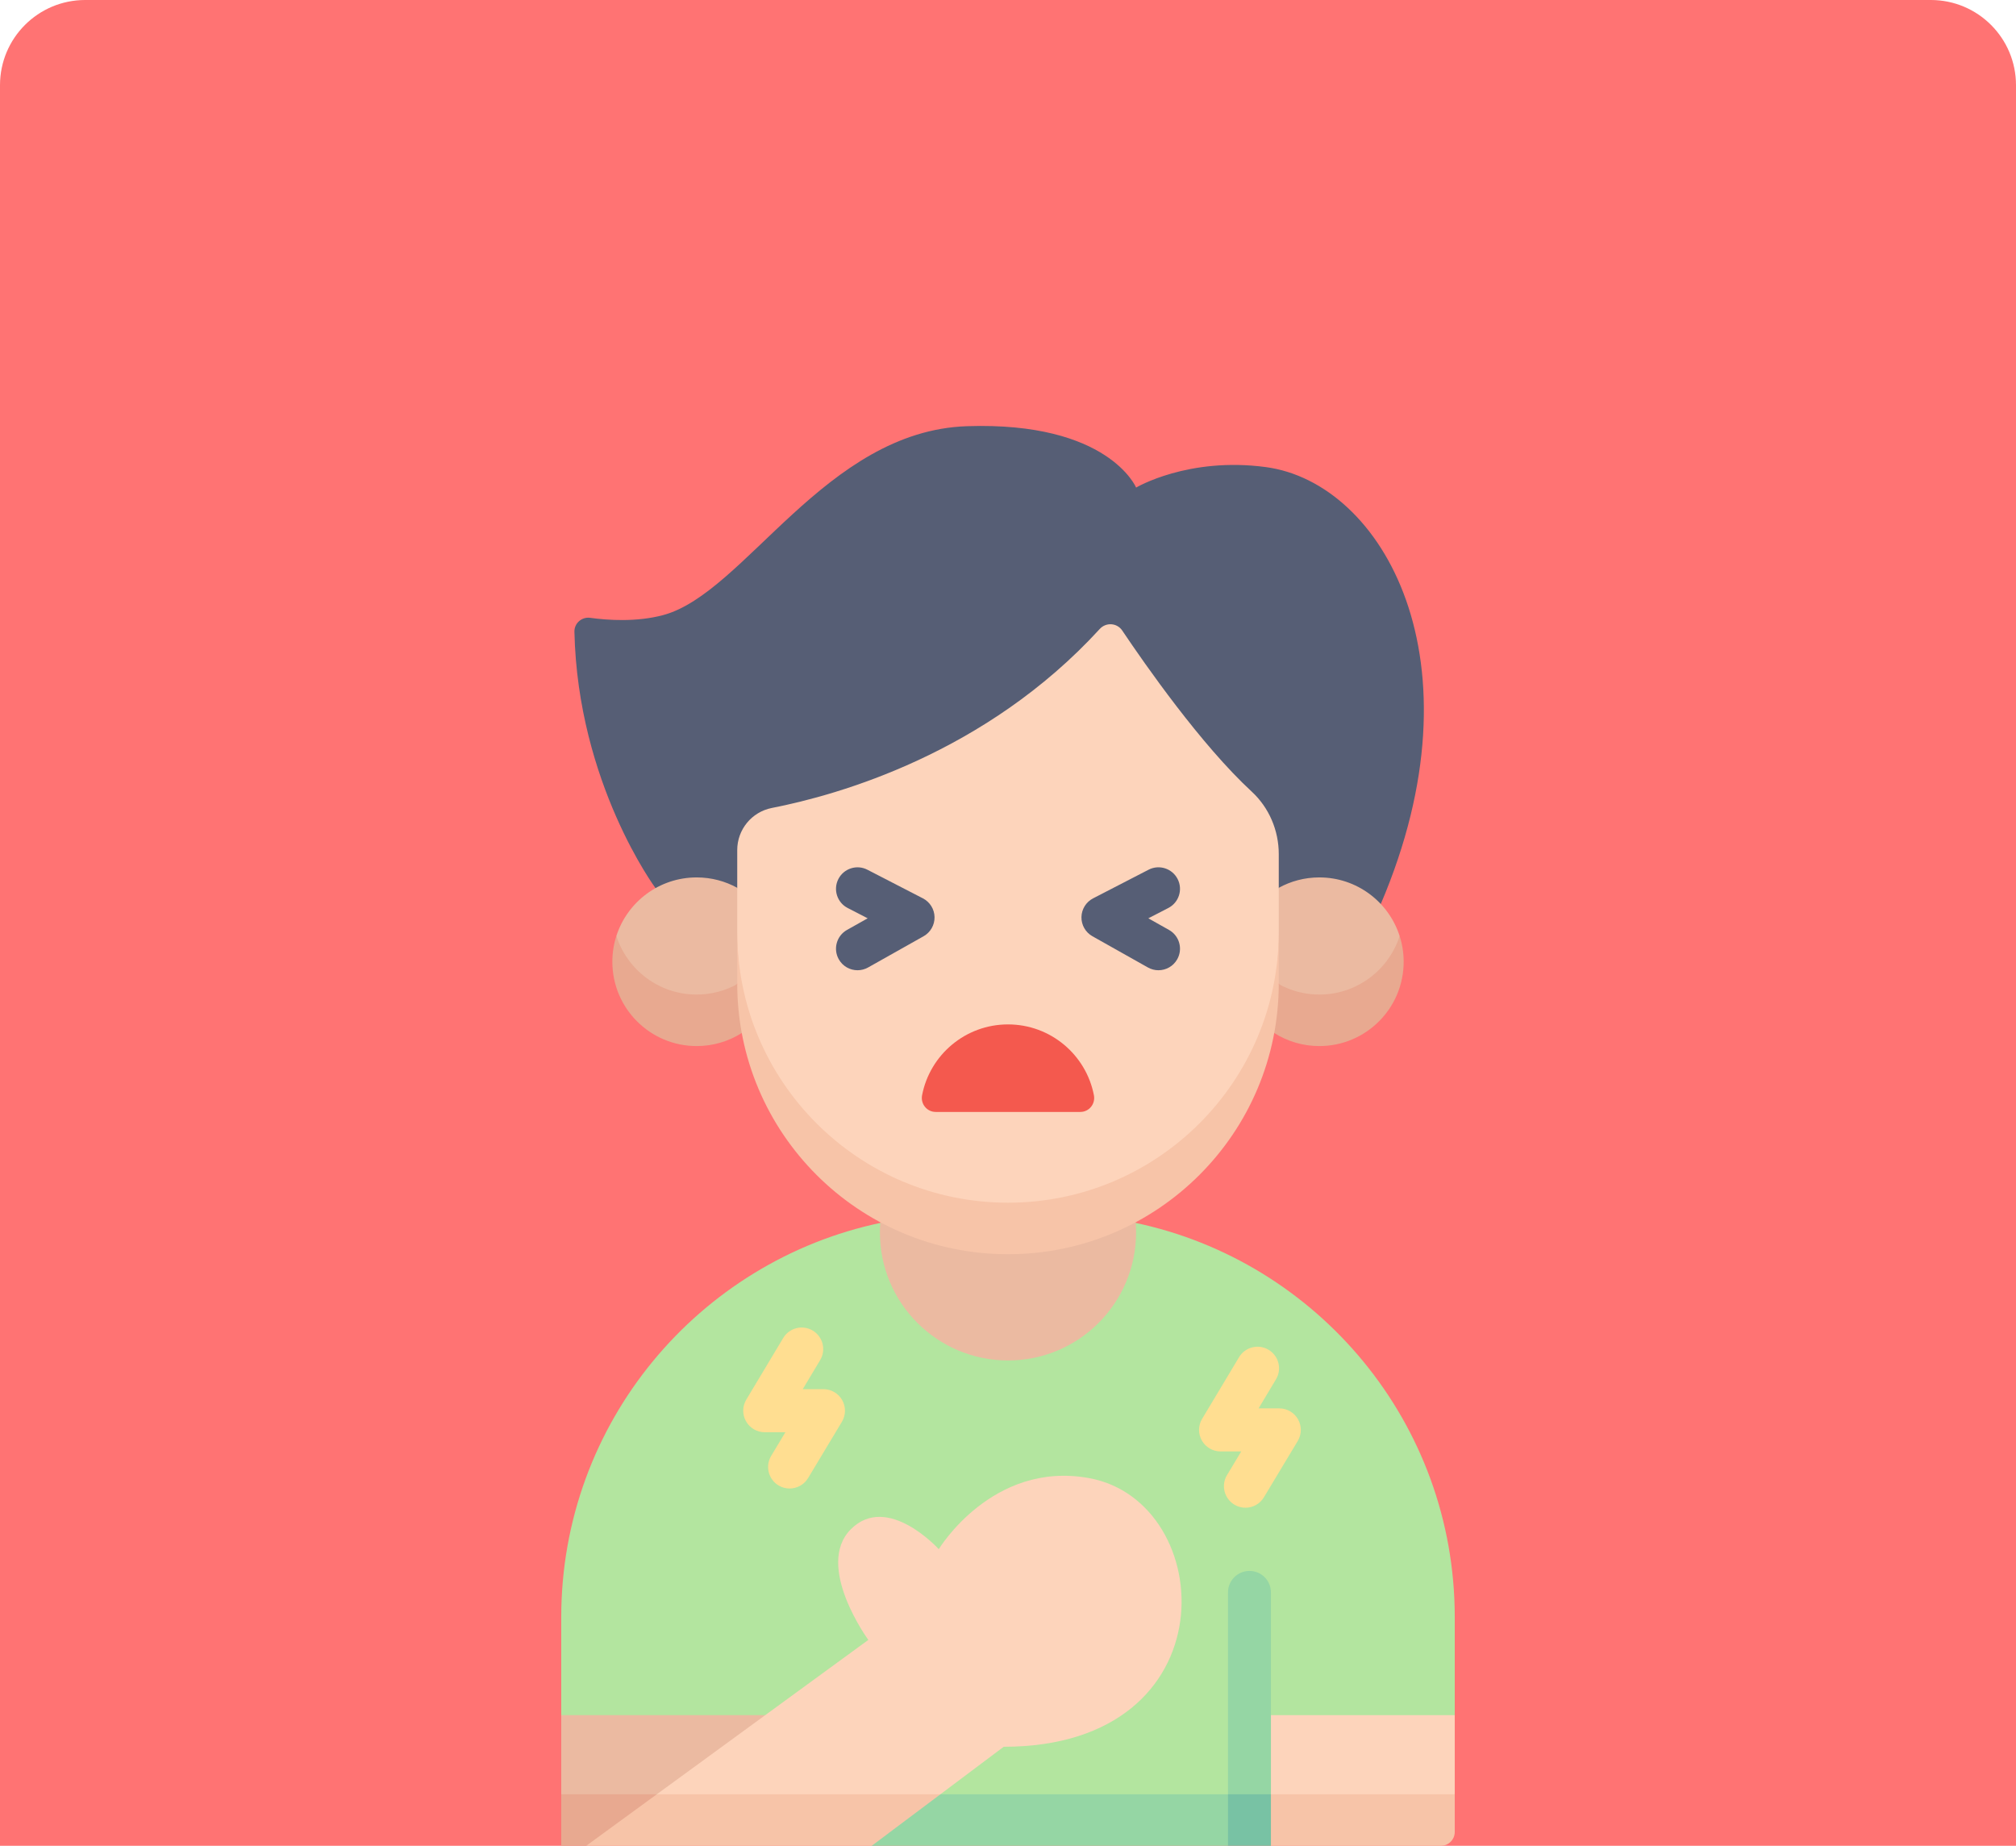
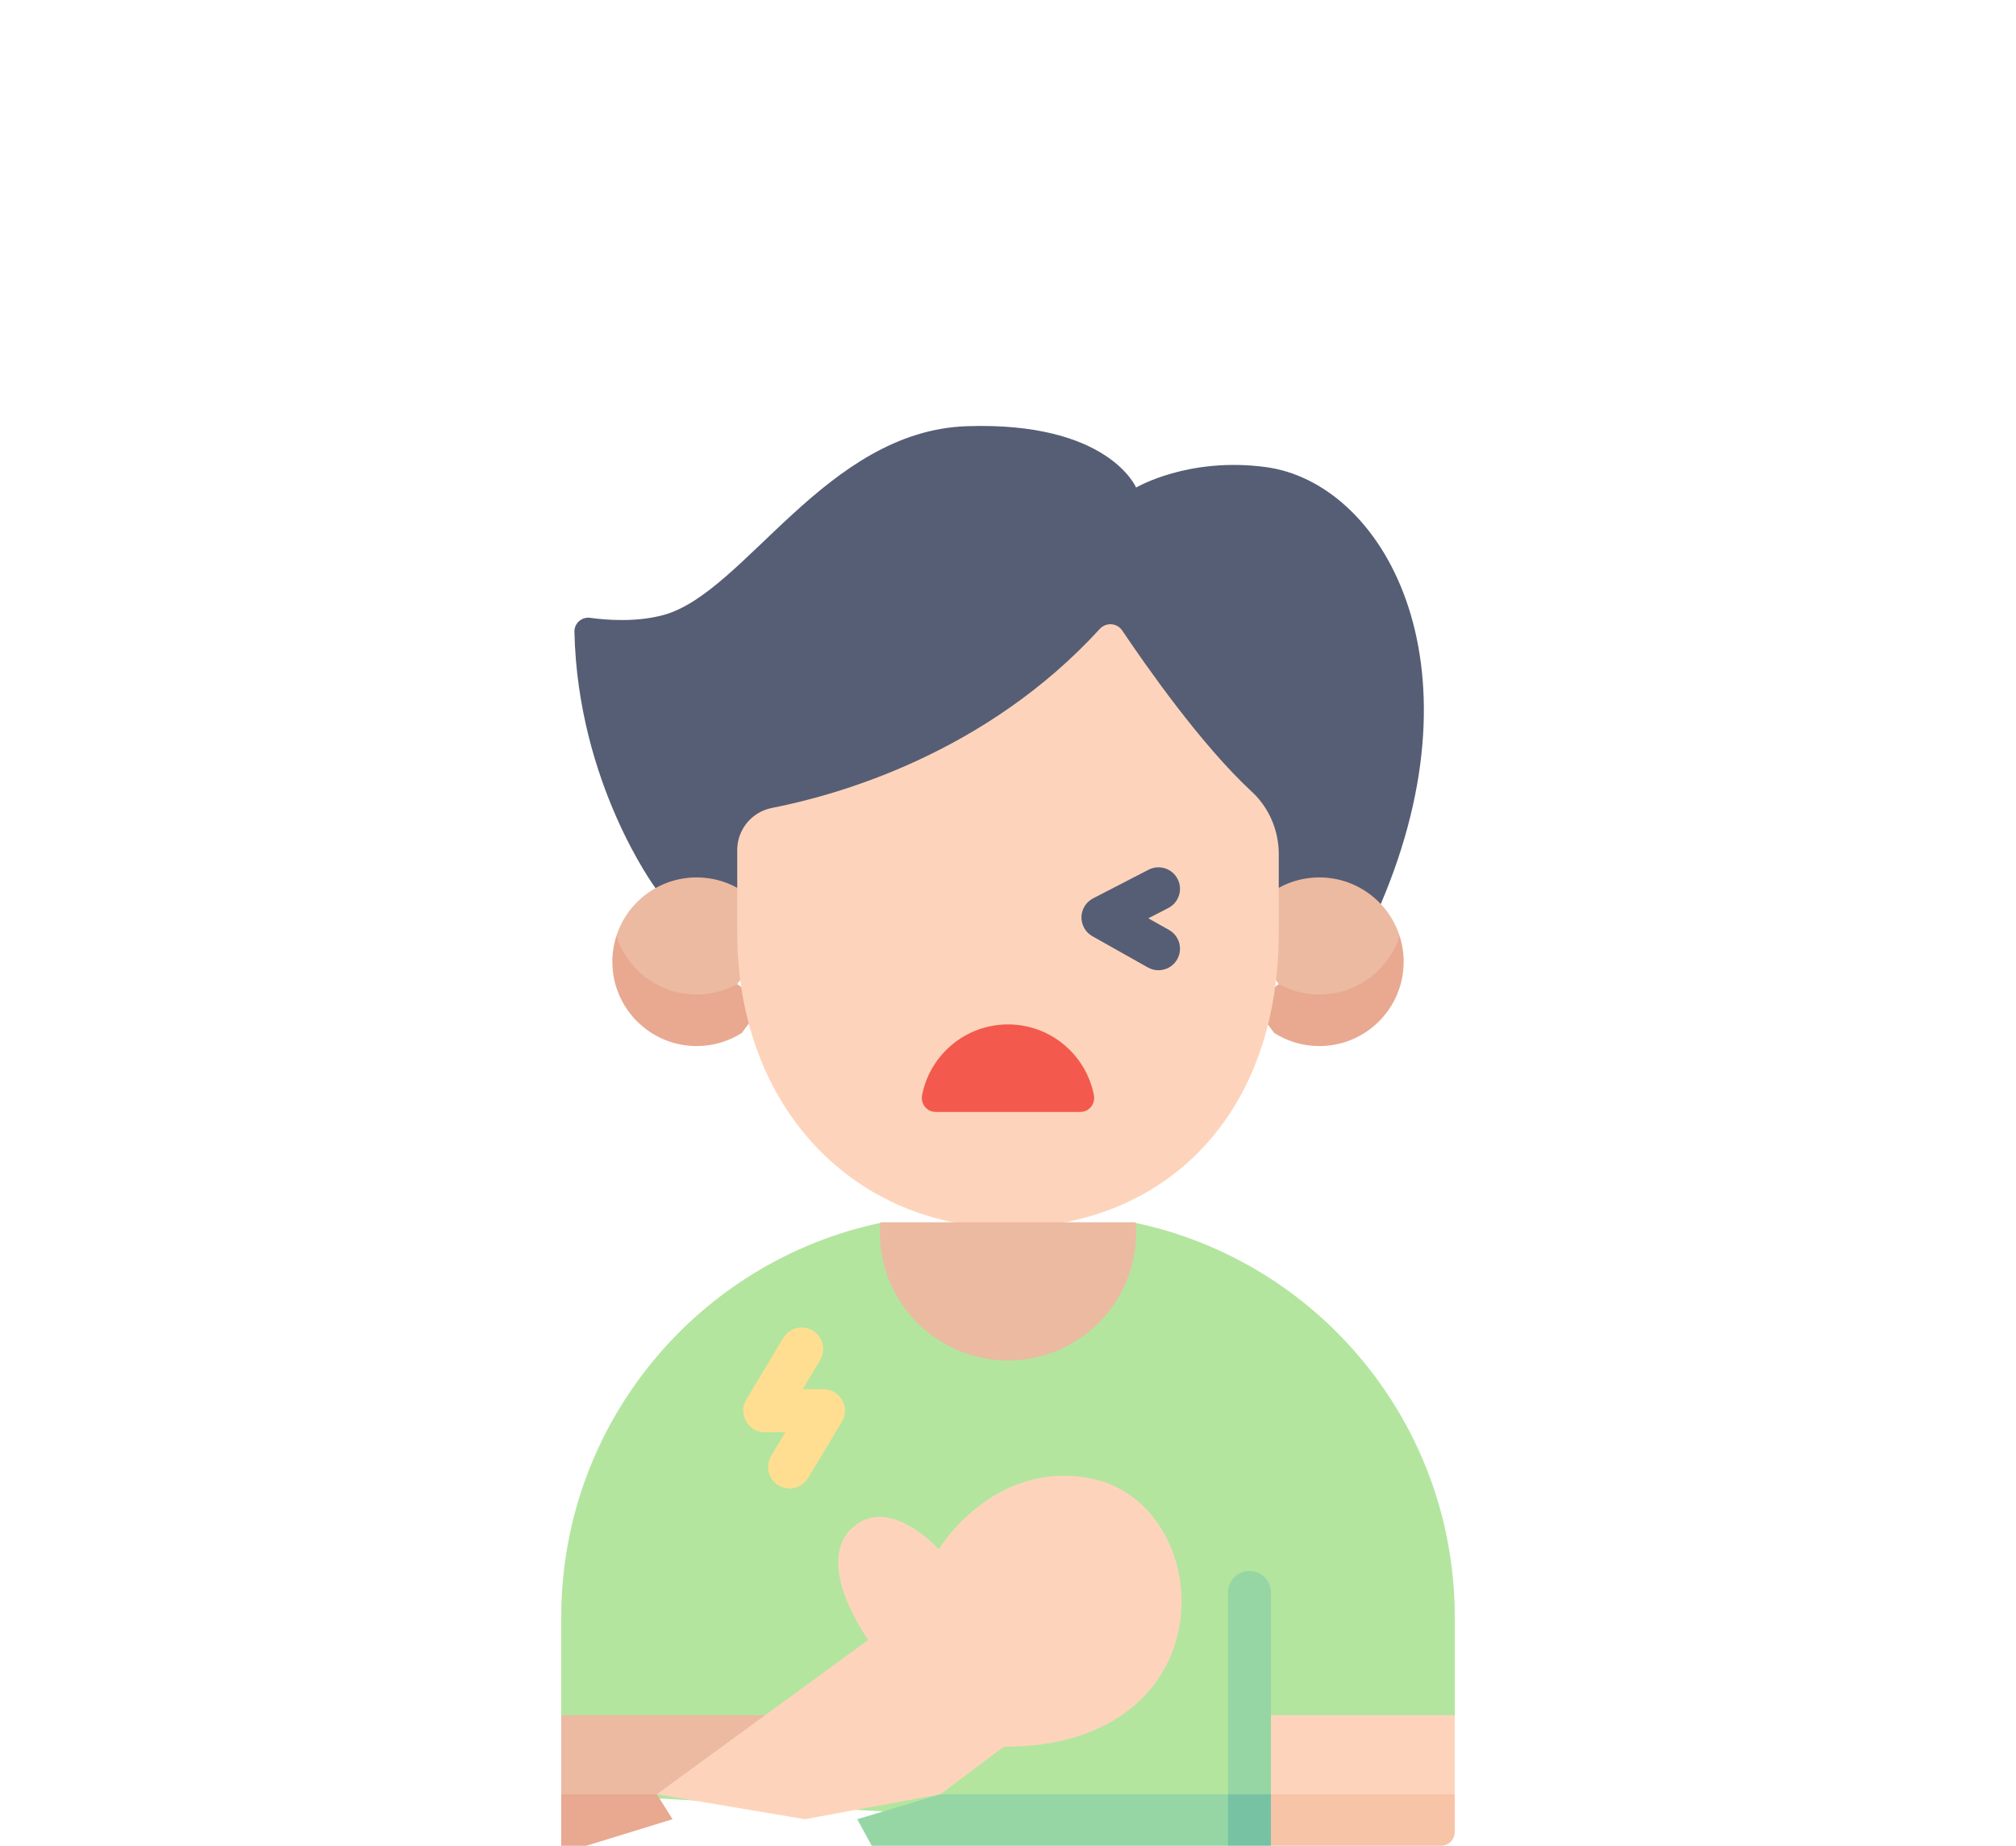
<svg xmlns="http://www.w3.org/2000/svg" width="142" height="130" viewBox="0 0 142 130" fill="none">
-   <path d="M0 6C0 2.686 2.686 0 6 0H136C139.314 0 142 2.686 142 6V130H0V6Z" fill="#FF7373" />
  <path d="M100.71 126.371L102.468 120.8V113.894C102.468 100.224 92.802 88.812 79.932 86.118C77.267 87.533 74.228 88.336 71 88.336C67.772 88.336 64.733 87.533 62.068 86.118C49.198 88.812 39.532 100.224 39.532 113.894V120.8L41.29 126.371L71.683 128.129L100.71 126.371Z" fill="#B3E59F" />
  <path d="M46.173 62.552C46.173 62.552 40.695 55.171 40.46 44.495C40.447 43.898 40.976 43.433 41.568 43.514C42.792 43.683 44.836 43.826 46.719 43.319C52.474 41.767 58.136 30.35 68.112 30.017C78.088 29.684 80.023 34.34 80.023 34.34C80.023 34.34 83.693 32.158 89.173 32.899C97.375 34.007 104.58 46.504 97.257 63.671L46.173 62.552Z" fill="#565E75" />
  <path d="M43.415 65.922C43.415 69.623 46.423 71.805 49.071 71.805L51.929 69.312C51.929 69.296 54.423 65.938 54.423 65.922L51.928 62.529C51.08 62.062 50.107 61.797 49.071 61.797C46.423 61.797 44.182 63.529 43.415 65.922Z" fill="#EBBAA1" />
  <path d="M49.071 70.047C46.424 70.047 44.182 68.314 43.415 65.922C43.231 66.494 43.132 67.103 43.132 67.736C43.132 71.016 45.791 73.675 49.071 73.675C50.24 73.675 51.329 73.337 52.248 72.754L53.805 70.677L51.929 69.312C51.081 69.779 50.108 70.047 49.071 70.047Z" fill="#E8A990" />
  <path d="M98.585 65.922C98.585 69.623 95.577 71.805 92.929 71.805L90.071 69.312C90.071 69.296 87.577 65.938 87.577 65.922L90.072 62.529C90.92 62.062 91.893 61.797 92.929 61.797C95.577 61.797 97.818 63.529 98.585 65.922Z" fill="#EBBAA1" />
  <path d="M92.929 70.047C95.577 70.047 97.819 68.314 98.585 65.922C98.769 66.494 98.869 67.103 98.869 67.736C98.869 71.016 96.21 73.675 92.93 73.675C91.76 73.675 90.671 73.337 89.752 72.754L88.195 70.677L90.071 69.312C90.919 69.779 91.892 70.047 92.929 70.047V70.047Z" fill="#E8A990" />
  <path d="M71 86.465C81.533 86.465 90.072 79.065 90.072 65.635V60.16C90.072 58.49 89.392 56.884 88.165 55.752C84.604 52.467 80.64 46.783 79.047 44.41C78.682 43.865 77.906 43.814 77.463 44.298C69.43 53.072 59.024 55.995 54.368 56.905C52.949 57.182 51.928 58.427 51.928 59.872V65.635C51.928 78.308 60.467 86.465 71 86.465V86.465Z" fill="#FDD4BB" />
  <path d="M62.008 86.086C61.99 86.32 61.977 86.557 61.977 86.796C61.977 91.779 66.017 95.818 71 95.818C75.983 95.818 80.022 91.779 80.022 86.796C80.022 86.557 80.01 86.32 79.992 86.086H62.008Z" fill="#EBBAA1" />
  <path d="M102.468 126.371L95.238 128.129L88.009 126.371V120.8H102.468V126.371Z" fill="#FDD4BB" />
  <path d="M89.52 130H101.491C102.031 130 102.468 129.563 102.468 129.023V126.371H89.52L88.008 128.185L89.52 130Z" fill="#F7C4A8" />
  <path d="M86.496 126.371H66.241L60.382 128.129L61.404 130H86.496L88.008 128.185L86.496 126.371Z" fill="#95D6A4" />
  <path d="M89.52 126.371V112.154C89.52 111.319 88.844 110.642 88.008 110.642C87.173 110.642 86.496 111.319 86.496 112.154V126.371L88.008 128.185L89.52 126.371Z" fill="#95D6A4" />
  <path d="M86.496 126.371H89.52V130H86.496V126.371Z" fill="#78C2A4" />
-   <path d="M71 84.707C60.467 84.707 51.928 76.168 51.928 65.635V69.264C51.928 79.797 60.467 88.336 71 88.336C81.533 88.336 90.072 79.797 90.072 69.264V65.635C90.072 76.168 81.533 84.707 71 84.707V84.707Z" fill="#F7C4A8" />
  <path d="M46.265 126.371L53.598 123.585L53.899 120.8H39.532V126.371L42.114 127.819L46.265 126.371Z" fill="#EBBAA1" />
  <path d="M39.532 126.371V130H41.292L47.372 128.129L46.265 126.371H39.532Z" fill="#E8A990" />
  <path d="M46.265 126.371L56.693 128.129L66.241 126.371L70.699 123.026C86.753 123.026 85.796 105.756 76.701 104.102C69.893 102.864 66.123 109.11 66.123 109.11C66.123 109.11 62.514 105.123 59.934 107.703C57.354 110.283 61.161 115.501 61.161 115.501L46.265 126.371Z" fill="#FDD4BB" />
-   <path d="M46.265 126.371L41.292 130H61.404L66.241 126.371H46.265Z" fill="#F7C4A8" />
  <path d="M71 72.15C67.997 72.15 65.495 74.298 64.948 77.141C64.831 77.748 65.287 78.314 65.905 78.314H76.095C76.713 78.314 77.169 77.748 77.052 77.141C76.505 74.298 74.003 72.15 71 72.15V72.15Z" fill="#F4594E" />
-   <path d="M59.08 67.562C59.358 68.058 59.873 68.336 60.403 68.335C60.655 68.335 60.91 68.272 61.145 68.14L65.053 65.941C65.54 65.667 65.836 65.149 65.826 64.591C65.816 64.034 65.501 63.527 65.005 63.271L61.096 61.255C60.353 60.871 59.438 61.163 59.054 61.907C58.67 62.651 58.962 63.566 59.706 63.95L61.115 64.677L59.657 65.497C58.928 65.908 58.669 66.833 59.08 67.562V67.562Z" fill="#565E75" />
  <path d="M76.946 65.94L80.855 68.14C81.09 68.272 81.345 68.335 81.597 68.335C82.127 68.335 82.642 68.057 82.92 67.562C83.331 66.833 83.072 65.908 82.342 65.497L80.885 64.677L82.294 63.95C83.038 63.566 83.33 62.651 82.946 61.907C82.562 61.162 81.647 60.87 80.903 61.254L76.995 63.271C76.499 63.527 76.184 64.034 76.174 64.591C76.164 65.149 76.46 65.667 76.946 65.94V65.94Z" fill="#565E75" />
-   <path d="M86.945 105.973C87.19 106.12 87.459 106.19 87.725 106.19C88.24 106.19 88.742 105.928 89.026 105.454L91.408 101.491C91.69 101.022 91.697 100.438 91.428 99.963C91.159 99.487 90.655 99.193 90.108 99.193H88.65L89.876 97.147C90.307 96.429 90.073 95.498 89.355 95.067C88.637 94.637 87.705 94.87 87.274 95.589L84.673 99.93C84.392 100.399 84.385 100.982 84.654 101.457C84.924 101.932 85.428 102.226 85.974 102.226H87.428L86.426 103.892C85.995 104.61 86.228 105.542 86.945 105.973V105.973Z" fill="#FFDE91" />
  <path d="M54.838 104.621C55.082 104.767 55.351 104.837 55.617 104.837C56.132 104.837 56.634 104.575 56.919 104.102L59.3 100.138C59.582 99.669 59.59 99.086 59.32 98.61C59.051 98.134 58.547 97.84 58.001 97.84H56.543L57.768 95.795C58.199 95.076 57.965 94.145 57.247 93.714C56.529 93.284 55.597 93.517 55.167 94.236L52.565 98.577C52.285 99.046 52.278 99.629 52.547 100.104C52.816 100.58 53.32 100.873 53.866 100.873H55.32L54.319 102.539C53.888 103.257 54.12 104.189 54.838 104.621V104.621Z" fill="#FFDE91" />
</svg>